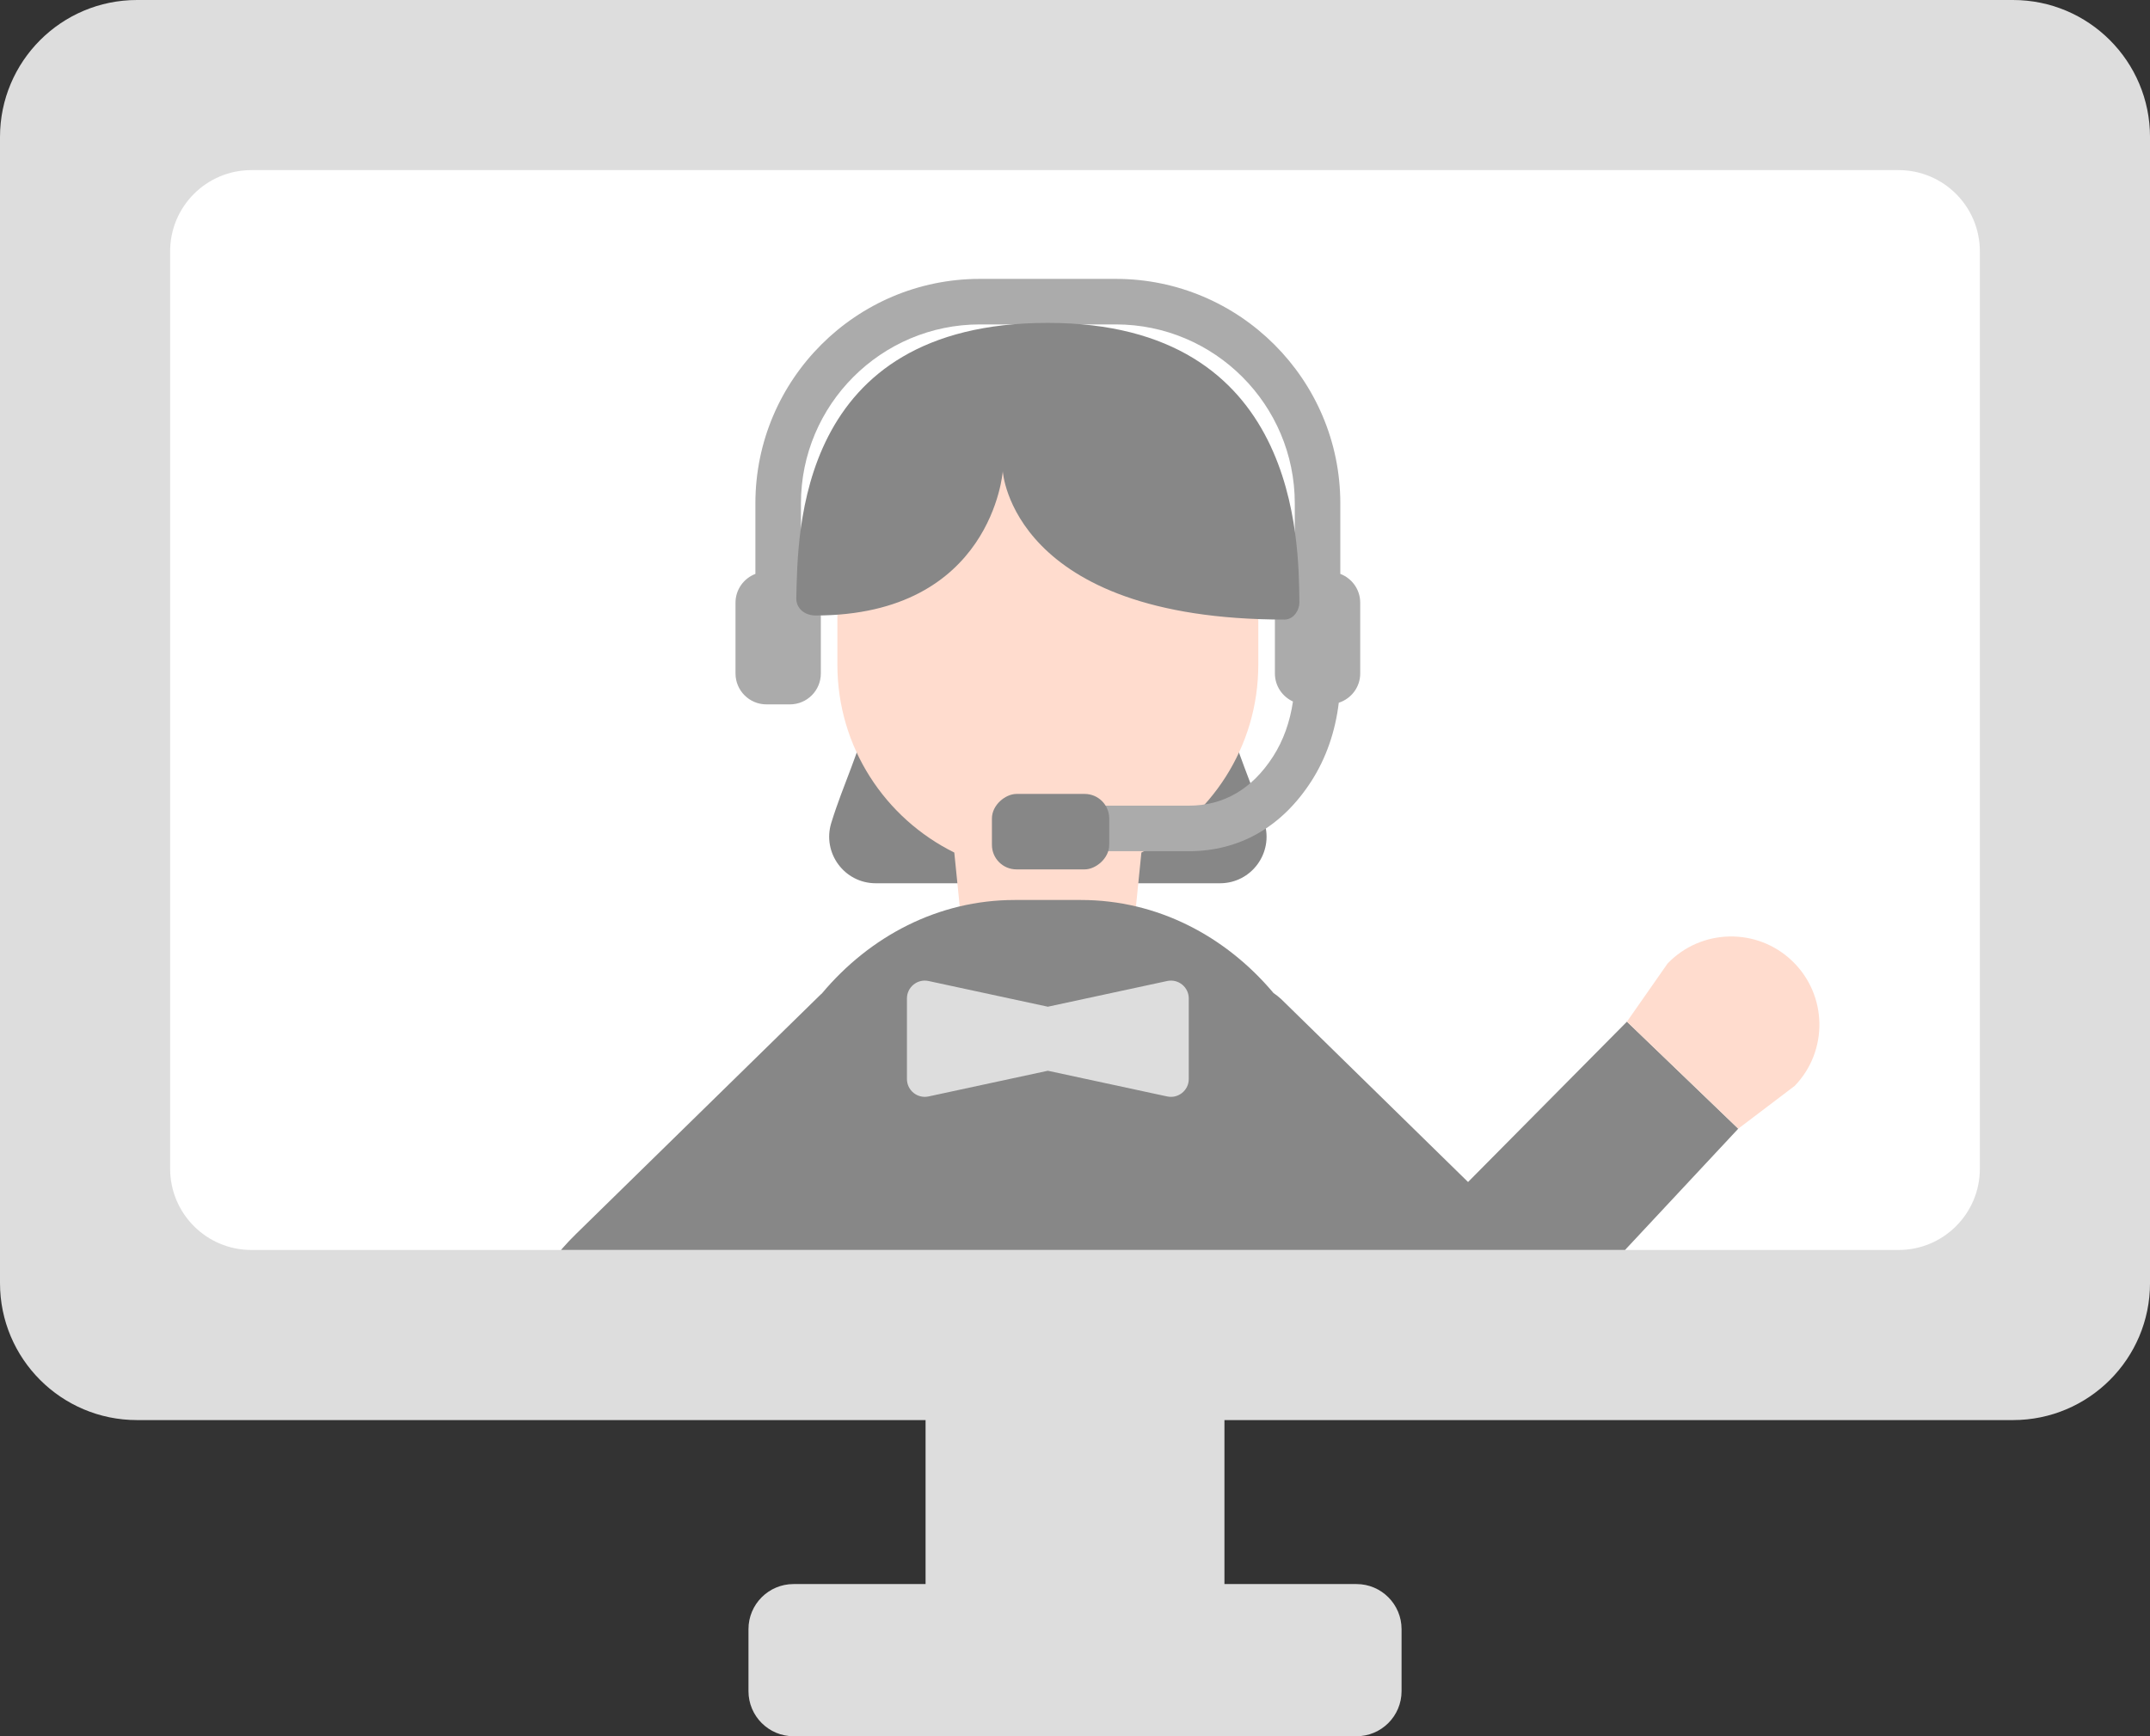
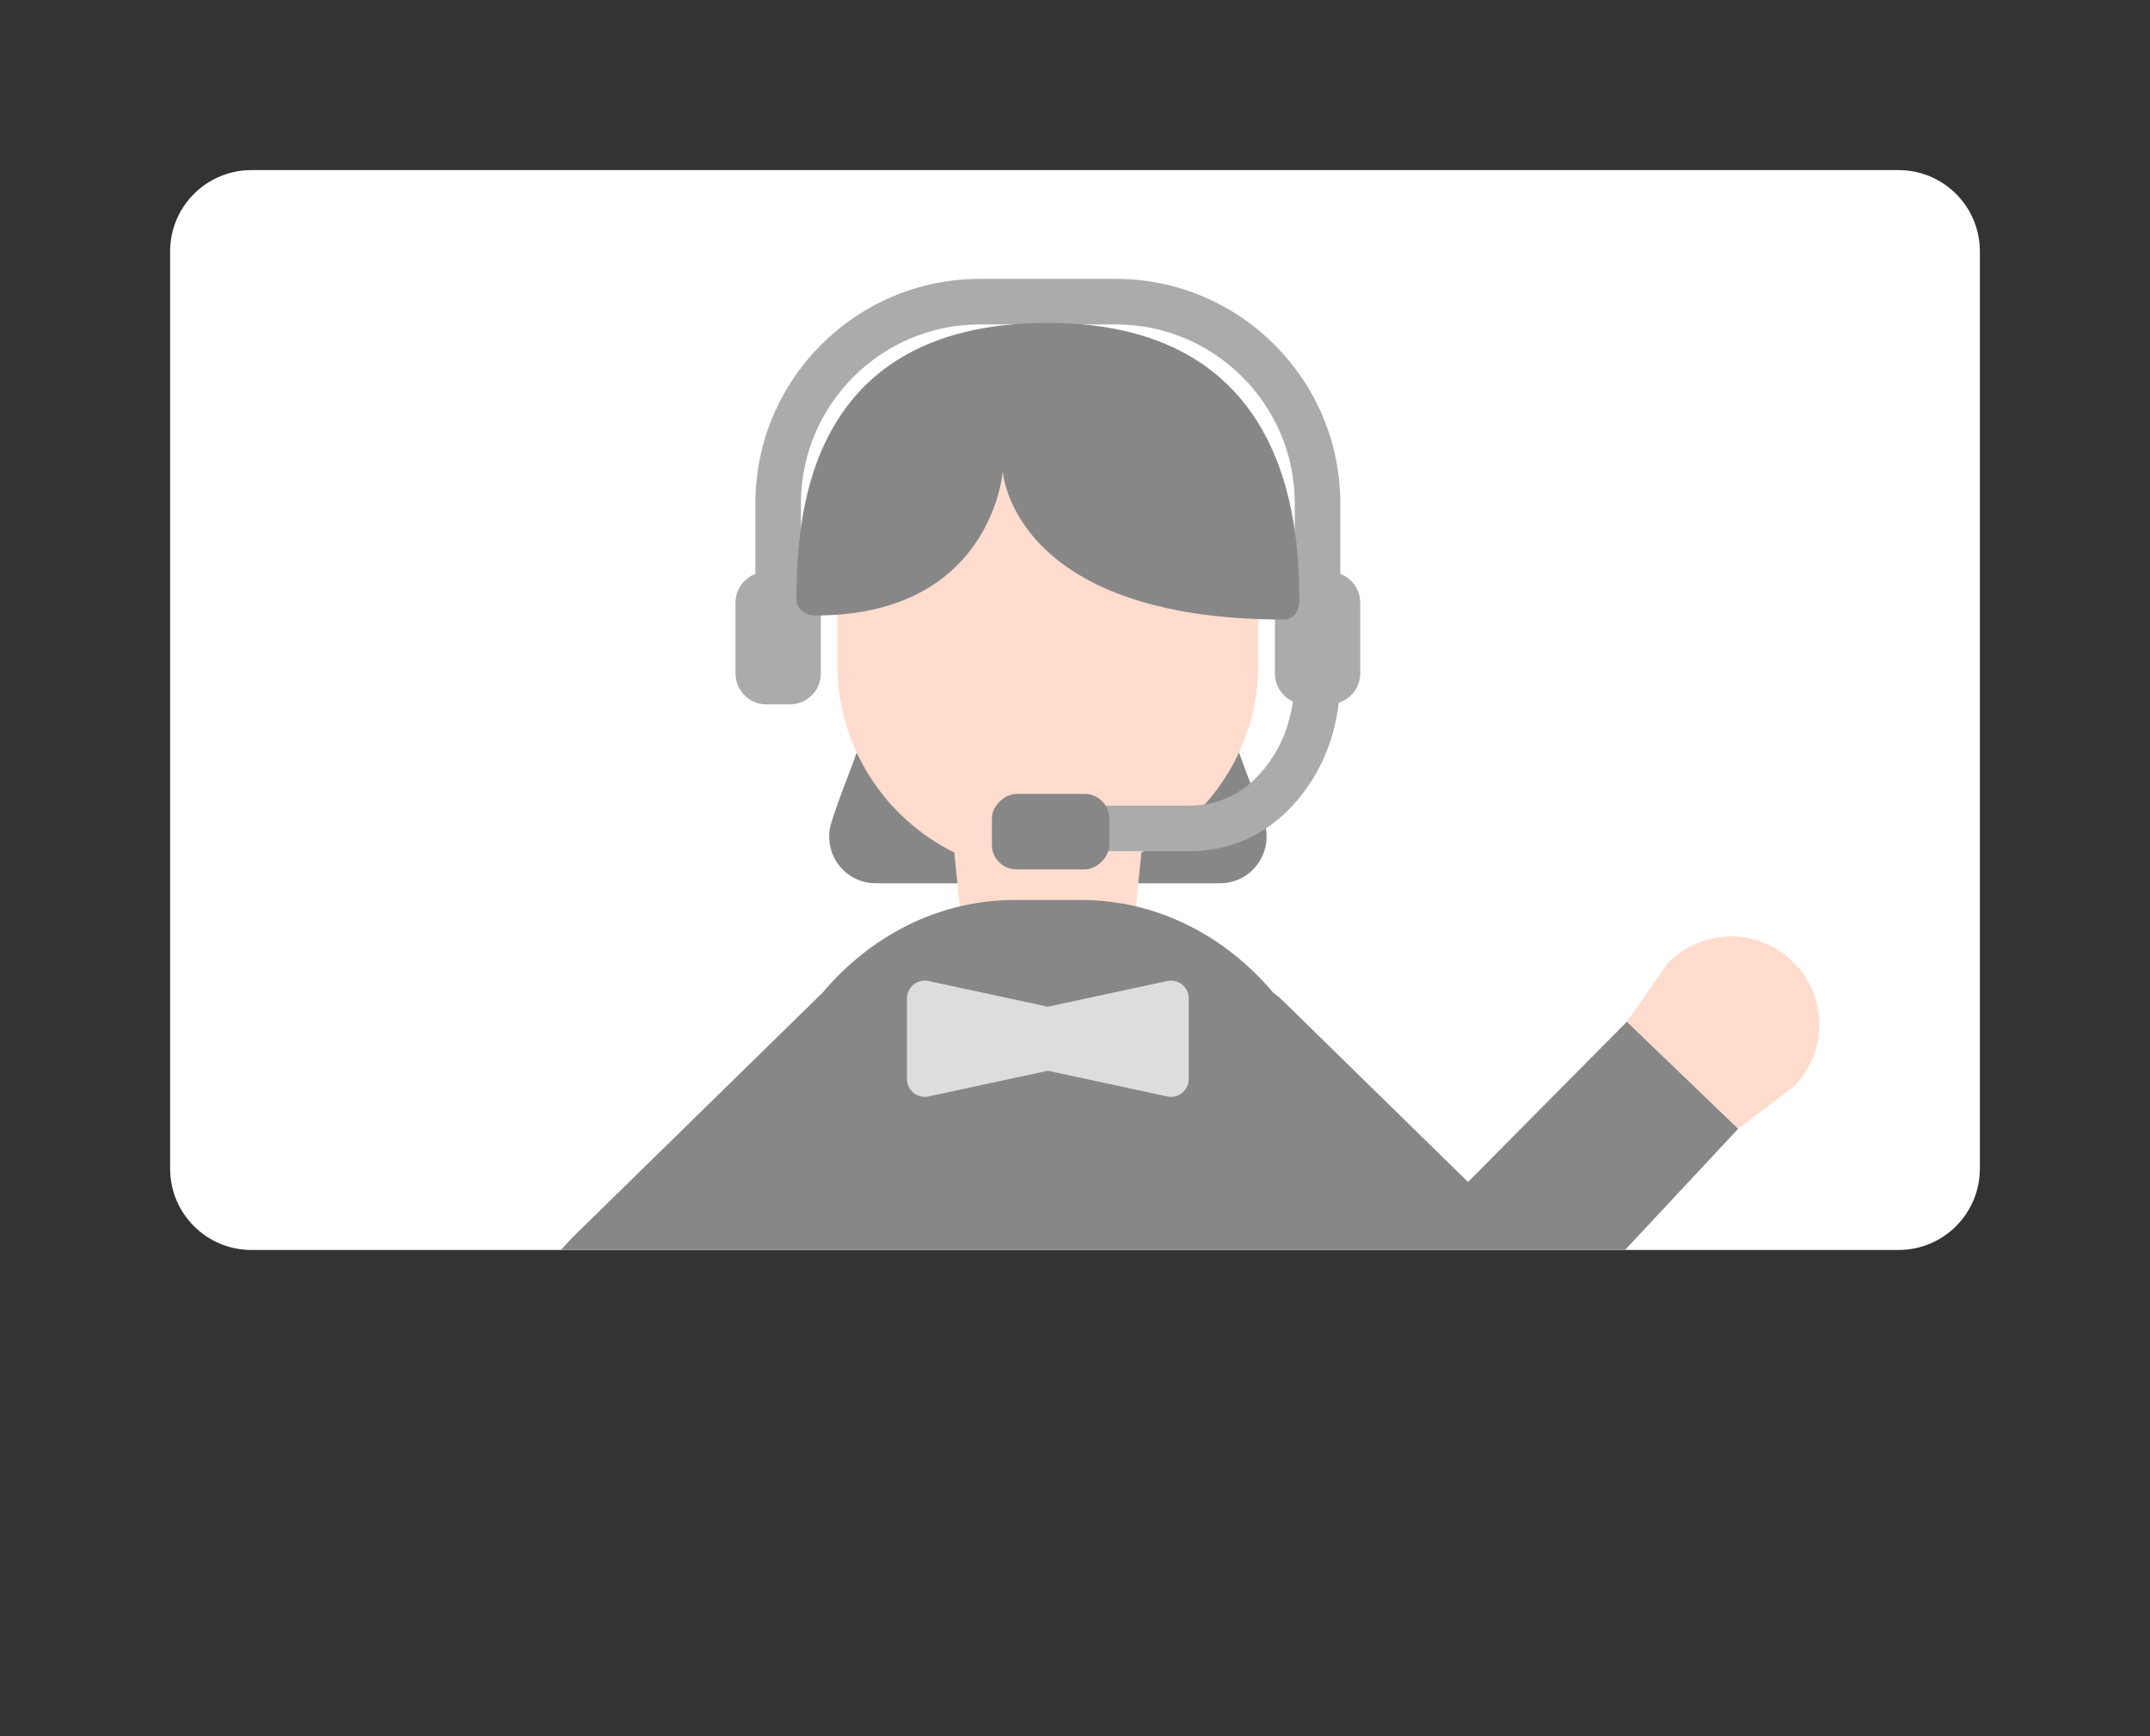
<svg xmlns="http://www.w3.org/2000/svg" id="_レイヤー_1" data-name="レイヤー_1" version="1.1" viewBox="0 0 142.379 115">
  <rect x="0" y="0" width="142.379" height="115" fill="#333333" stroke="none" />
  <defs>
    <style>
      .st0 {
        fill: none;
      }

      .st1 {
        fill: #ddd;
      }

      .st2 {
        fill: #fff;
      }

      .st3 {
        fill: #878787;
      }

      .st4 {
        fill: #ababab;
      }

      .st5 {
        fill: #ffdcce;
      }

      .st6 {
        clip-path: url(#clippath);
      }
    </style>
    <clipPath id="clippath">
      <path class="st0" d="M11.266,77.41V16.65c0-2.973,2.41-5.383,5.383-5.383h109.08c2.973,0,5.383,2.41,5.383,5.383v60.76c0,2.973-2.41,5.383-5.383,5.383H16.65c-2.973,0-5.383-2.41-5.383-5.383Z" />
    </clipPath>
  </defs>
-   <path class="st1" d="M133.305,0H9.075C4.063,0,0,4.063,0,9.075v75.91c0,5.012,4.063,9.075,9.075,9.075h52.219v10.861h-8.742c-1.649,0-2.986,1.337-2.986,2.987v4.106c0,1.65,1.337,2.987,2.986,2.987h37.276c1.65,0,2.987-1.337,2.987-2.987v-4.106c0-1.65-1.337-2.987-2.987-2.987h-8.742v-10.861h52.219c5.012,0,9.075-4.063,9.075-9.075V9.075c0-5.012-4.063-9.075-9.075-9.075Z" />
  <path class="st2" d="M11.266,77.41V16.65c0-2.973,2.41-5.383,5.383-5.383h109.08c2.973,0,5.383,2.41,5.383,5.383v60.76c0,2.973-2.41,5.383-5.383,5.383H16.65c-2.973,0-5.383-2.41-5.383-5.383Z" />
  <path class="st0" d="M11.266,77.41V16.65c0-2.973,2.41-5.383,5.383-5.383h109.08c2.973,0,5.383,2.41,5.383,5.383v60.76c0,2.973-2.41,5.383-5.383,5.383H16.65c-2.973,0-5.383-2.41-5.383-5.383Z" />
  <g class="st6">
    <g>
      <path class="st3" d="M83.734,54.499c-1.636-5.286-4.061-7.591-4.061-23.974h-20.561c0,16.383-2.425,18.687-4.061,23.974-.616,1.991.862,4.005,2.946,4.005h22.792c2.084,0,3.562-2.014,2.946-4.005Z" />
      <path class="st5" d="M70.659,28.05h-2.534c-6.998,0-12.671,5.673-12.671,12.671v3.304c0,5.462,3.159,10.174,7.742,12.444l.448,4.449h11.494l.448-4.449c4.583-2.271,7.742-6.983,7.742-12.444v-3.304c0-6.998-5.673-12.671-12.671-12.671Z" />
      <g>
        <path class="st4" d="M88.759,38.013v-4.674c0-8.197-6.669-14.867-14.867-14.867h-9.002c-8.197,0-14.866,6.669-14.866,14.867v4.674c-.769.295-1.317,1.035-1.317,1.908v4.686c0,1.131.917,2.048,2.048,2.048h1.555c1.131,0,2.048-.917,2.048-2.048v-4.686c0-.873-.548-1.613-1.317-1.908v-4.674c0-6.535,5.316-11.851,11.85-11.851h9.002c6.535,0,11.851,5.316,11.851,11.851v4.674c-.769.295-1.317,1.035-1.317,1.908v4.686c0,.826.492,1.534,1.196,1.857-.196,1.344-.636,2.586-1.317,3.644-1.39,2.16-3.268,3.256-5.582,3.256h-6.03l.594,3.016h5.436c3.358,0,6.166-1.605,8.118-4.64.976-1.517,1.588-3.29,1.815-5.194.822-.266,1.42-1.029,1.42-1.94v-4.686c0-.873-.548-1.613-1.317-1.908Z" />
        <rect class="st3" x="67.072" y="51.202" width="4.998" height="7.768" rx="1.625" ry="1.625" transform="translate(124.658 -14.485) rotate(90)" />
      </g>
      <path class="st3" d="M107.741,67.67l-10.523,10.621-12.377-12.117c-.162-.15-.333-.282-.509-.404-3.181-3.78-7.702-6.159-12.745-6.159h-4.389c-5.062,0-9.598,2.398-12.78,6.203-.024.021-.049.037-.072.059l-16.218,15.877c-2.442,2.39-4.091,5.473-4.724,8.831h0c-.584,3.095,1.479,6.07,4.583,6.607l13.273,2.299,1.797,23.529h32.672l2.897-37.933,4.708,4.151c2.525,2.226,6.363,2.039,8.66-.421l13.119-14.054-7.371-7.088ZM46.93,87.983l3.233-2.851.272,3.566-3.506-.715Z" />
      <path class="st5" d="M59.136,90.474l-1.895,10.049,4.425,1.577c3.171.598,6.226-1.488,6.824-4.659l0-0c.598-3.171-1.488-6.226-4.659-6.824l-4.695-.143Z" />
      <path class="st5" d="M115.111,74.759l-7.371-7.088,2.691-3.851c2.237-2.326,5.936-2.398,8.262-.161l0.0 0c2.326,2.237,2.398,5.936.161,8.262l-3.743,2.839Z" />
      <path class="st1" d="M69.392,66.68l-7.901-1.702c-.736-.159-1.431.403-1.431,1.156v5.334c0,.753.695,1.315,1.431,1.156l7.901-1.702,7.901,1.702c.736.159,1.431-.403,1.431-1.156v-5.334c0-.753-.695-1.315-1.431-1.156l-7.901,1.702Z" />
      <path class="st3" d="M85.066,41.037c.567,0,.992-.573.984-1.171-.056-3.977-.005-18.479-16.661-18.479s-16.545,13.93-16.656,18.217c-.019.721.589,1.163,1.272,1.163,11.701,0,12.402-9.554,12.402-9.554,0,0,.578,9.825,18.659,9.825Z" />
    </g>
  </g>
</svg>